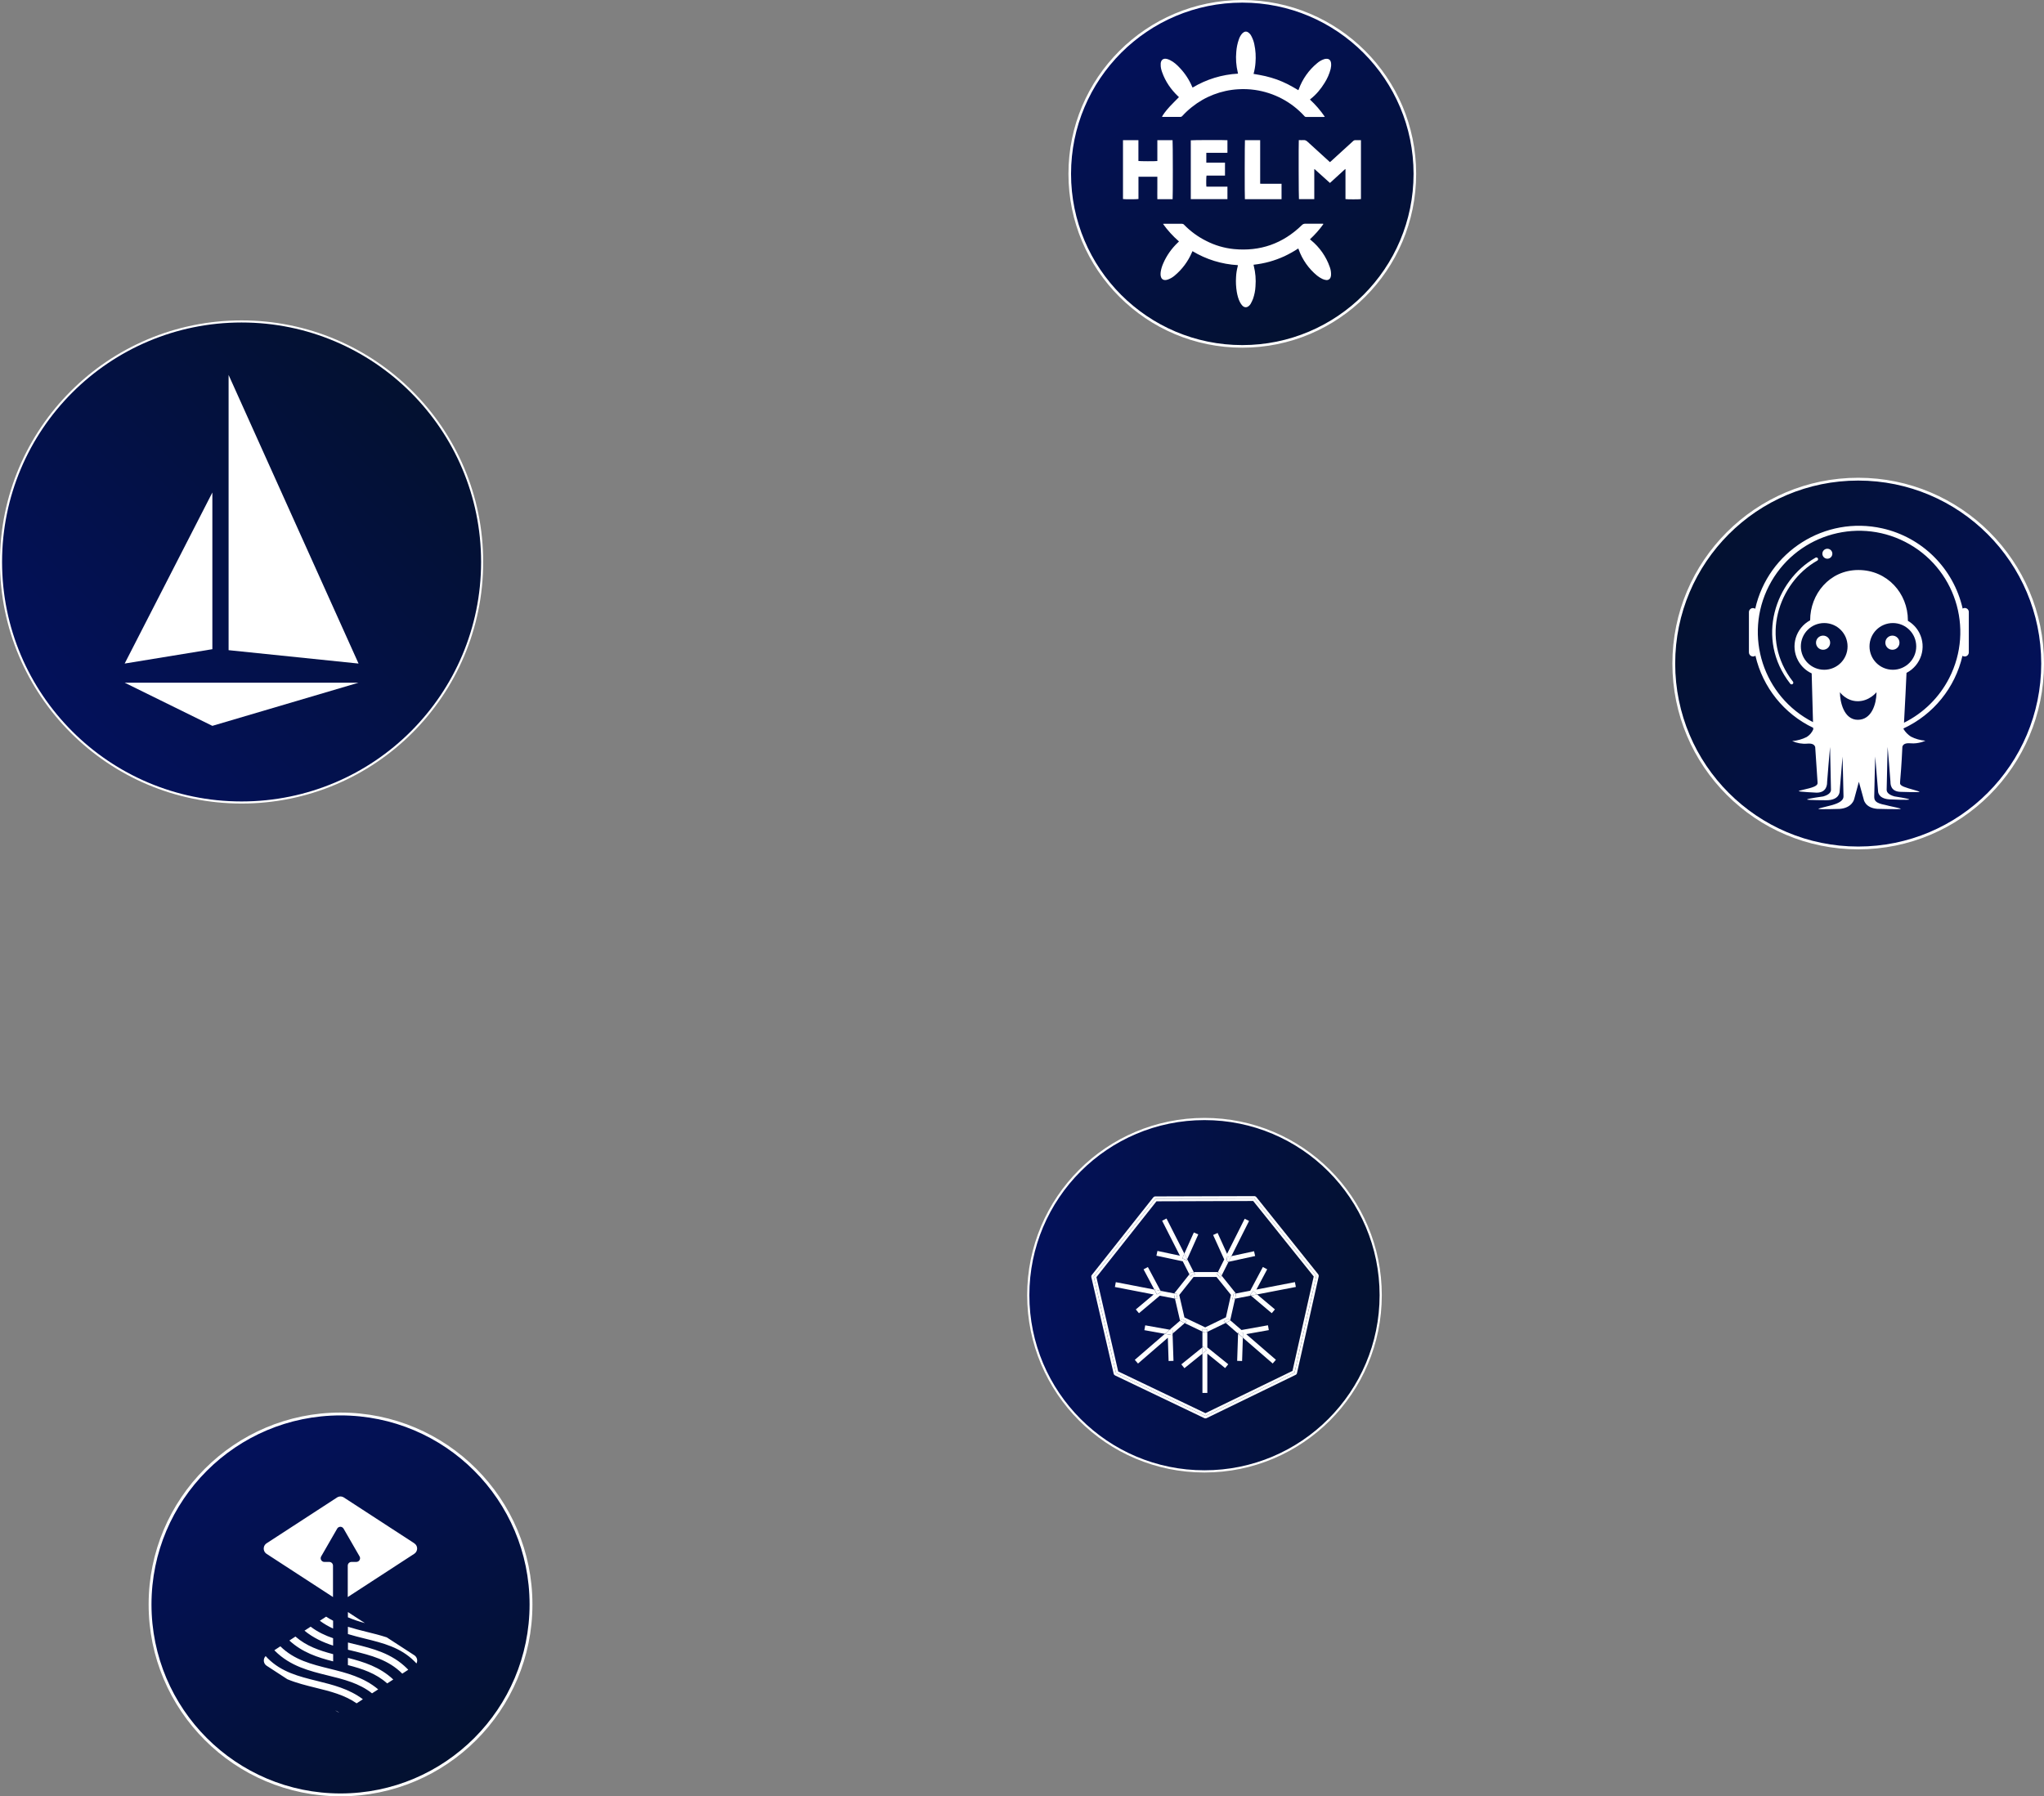
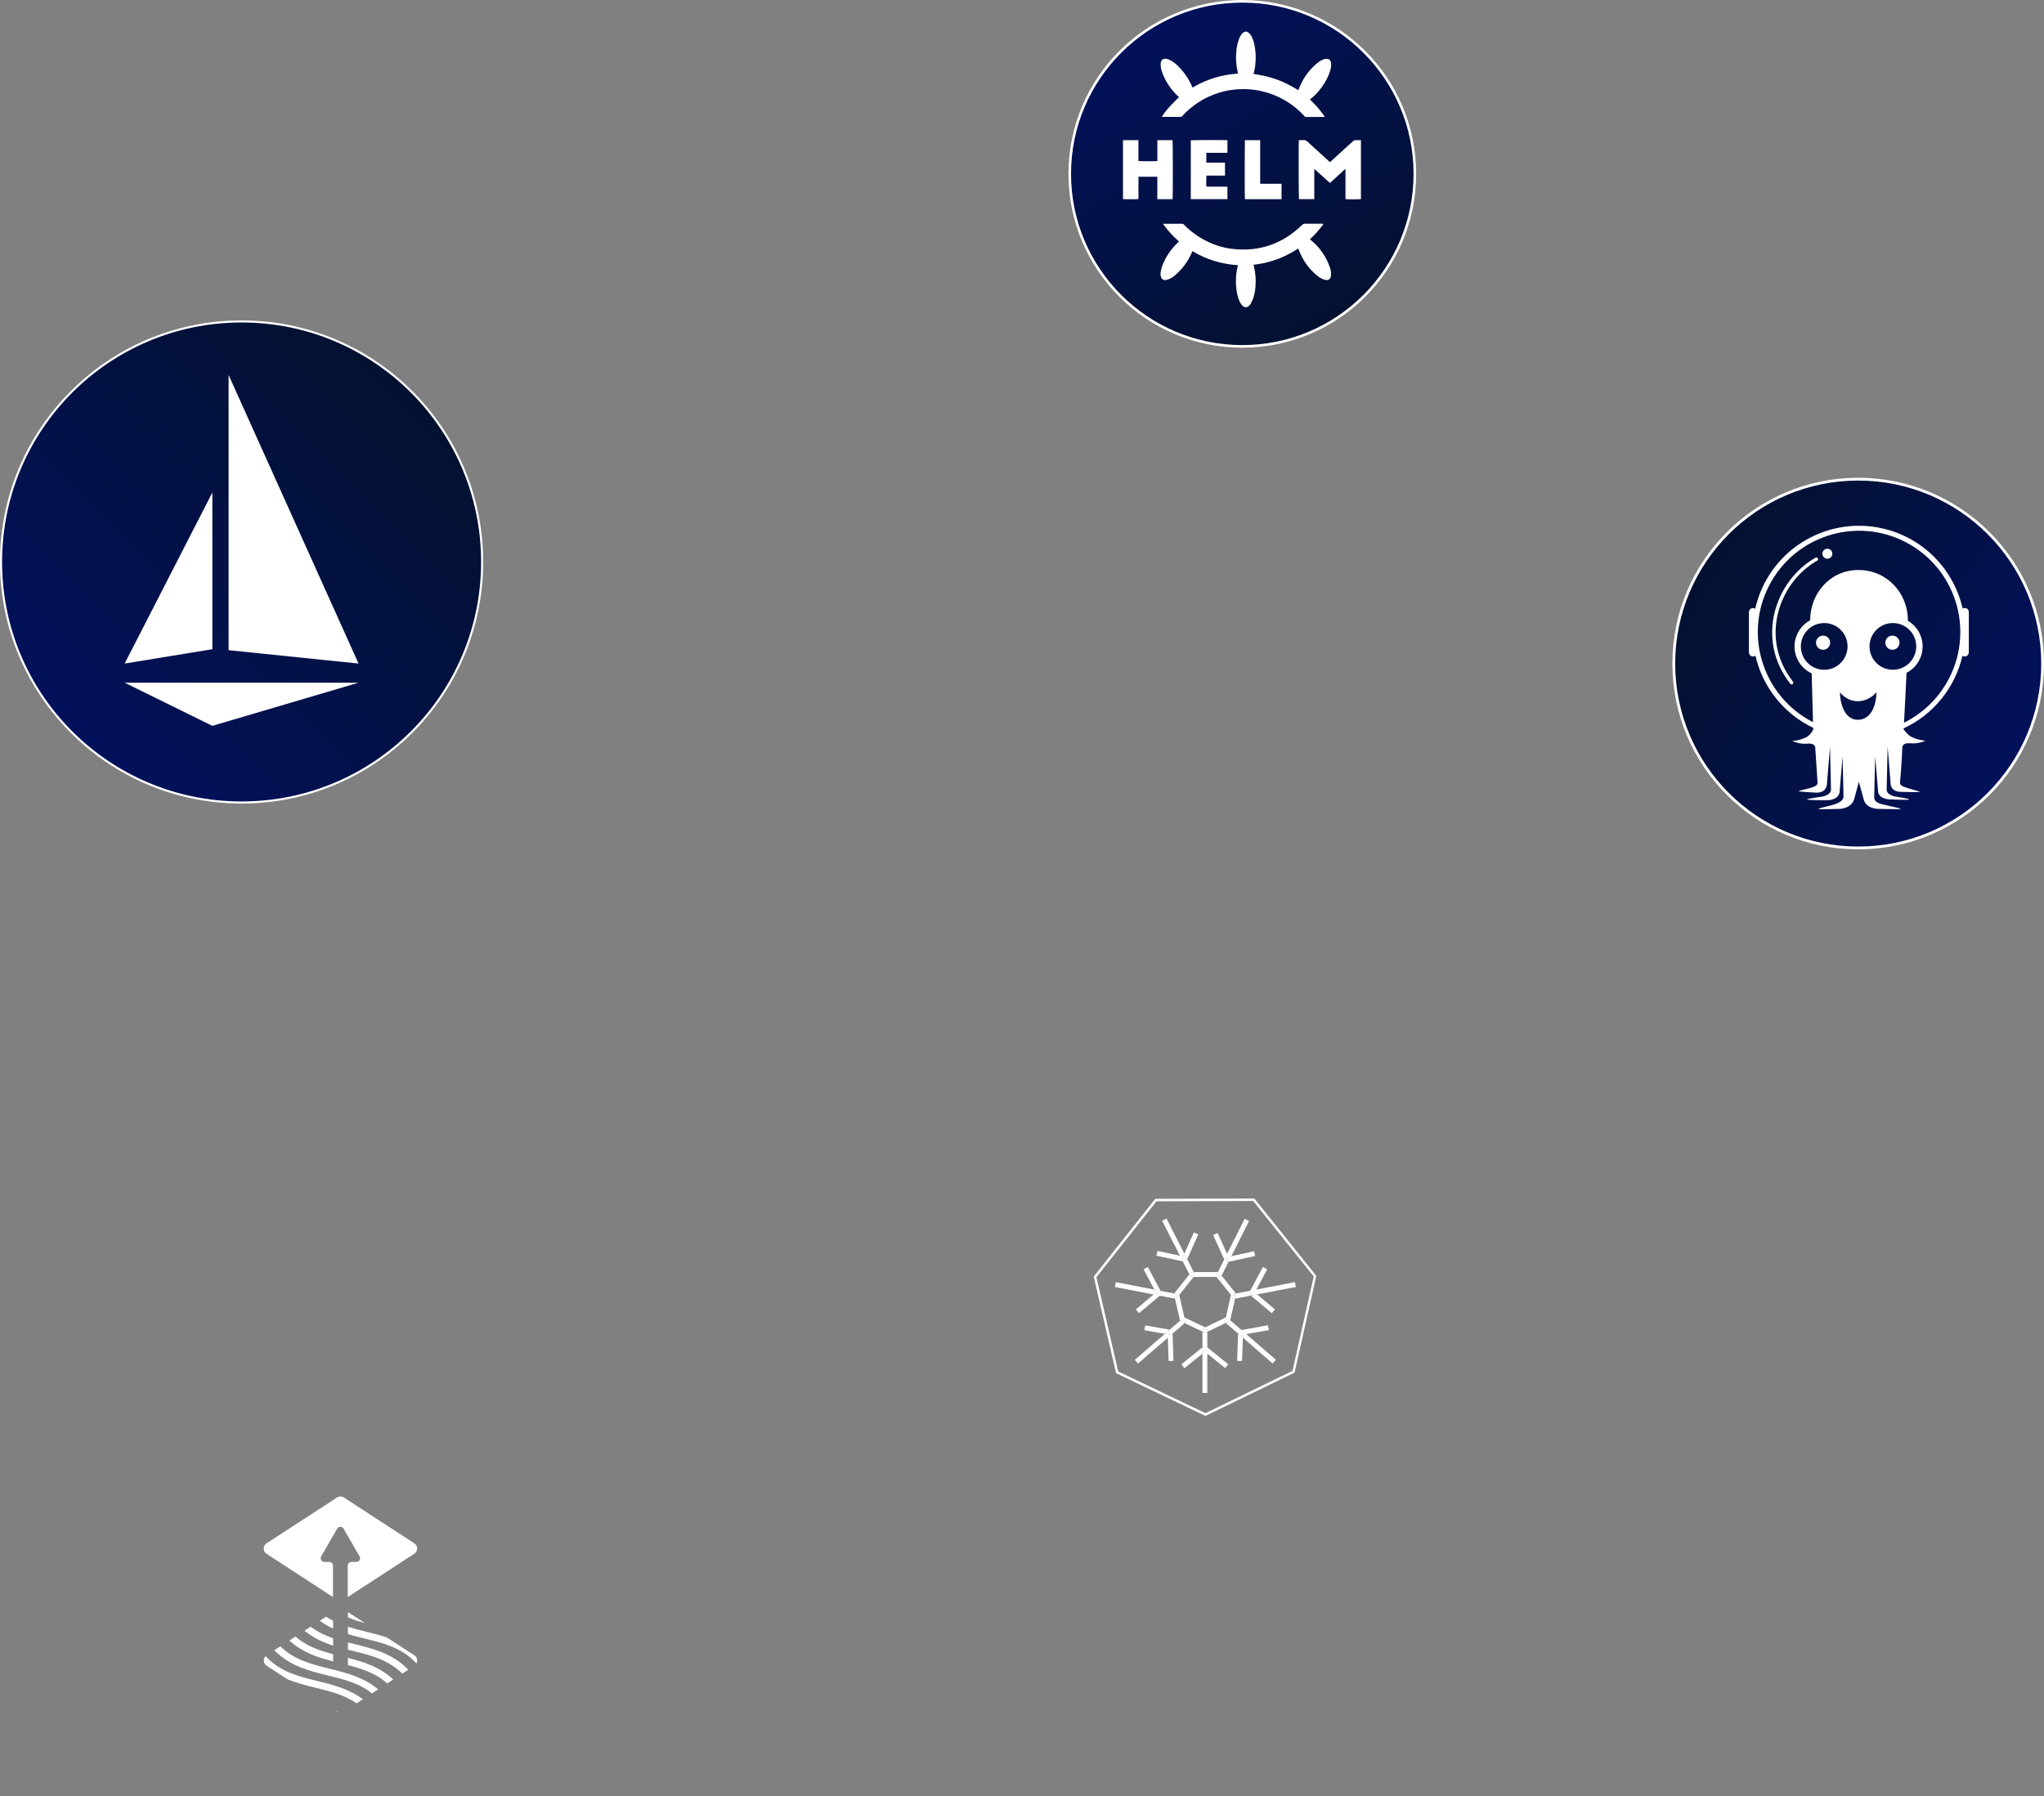
<svg xmlns="http://www.w3.org/2000/svg" xmlns:xlink="http://www.w3.org/1999/xlink" id="Layer_1" data-name="Layer 1" viewBox="0 0 401.56 352.95">
  <rect x="0" y="0" width="401.56" height="352.95" fill="#808080" stroke="none" />
  <defs>
    <style>
      .cls-1, .cls-2 {
        fill: #fff;
      }

      .cls-3 {
        fill: url(#linear-gradient);
        stroke-width: .41px;
      }

      .cls-3, .cls-4, .cls-5, .cls-6, .cls-7 {
        stroke: #fff;
        stroke-miterlimit: 10;
      }

      .cls-4 {
        fill: url(#linear-gradient-3);
        stroke-width: .51px;
      }

      .cls-5 {
        fill: url(#linear-gradient-4);
        stroke-width: .56px;
      }

      .cls-6 {
        fill: url(#linear-gradient-5);
        stroke-width: .55px;
      }

      .cls-2 {
        fill-rule: evenodd;
      }

      .cls-7 {
        fill: url(#linear-gradient-2);
        stroke-width: .43px;
      }
    </style>
    <linearGradient id="linear-gradient" x1="14.05" y1="143.83" x2="80.88" y2="77" gradientUnits="userSpaceOnUse">
      <stop offset="0" stop-color="#03115b" />
      <stop offset="1" stop-color="#031130" />
    </linearGradient>
    <linearGradient id="linear-gradient-2" x1="202.01" y1="254.49" x2="271.25" y2="254.49" xlink:href="#linear-gradient" />
    <linearGradient id="linear-gradient-3" x1="227.1" y1="4.79" x2="261.01" y2="63.52" xlink:href="#linear-gradient" />
    <linearGradient id="linear-gradient-4" x1="48.19" y1="282.84" x2="85.61" y2="347.66" xlink:href="#linear-gradient" />
    <linearGradient id="linear-gradient-5" x1="396.44" y1="148.5" x2="333.68" y2="112.26" xlink:href="#linear-gradient" />
  </defs>
  <circle class="cls-3" cx="47.46" cy="110.42" r="47.26" />
-   <circle class="cls-7" cx="236.63" cy="254.49" r="34.62" />
  <circle class="cls-4" cx="244.06" cy="34.16" r="33.9" />
-   <circle class="cls-5" cx="66.9" cy="315.25" r="37.42" />
  <circle class="cls-6" cx="365.06" cy="130.38" r="36.23" />
  <g>
    <polygon class="cls-1" points="44.91 73.67 44.91 127.75 70.44 130.38 44.91 73.67" />
    <polygon class="cls-1" points="41.72 96.77 41.72 127.56 24.49 130.38 41.72 96.77" />
    <polygon class="cls-1" points="24.49 134.14 70.44 134.14 41.72 142.62 24.49 134.14" />
  </g>
  <g>
    <path class="cls-1" d="m231.63,19.1c-.06-.06-.13-.12-.2-.19-1.39-1.33-2.46-2.87-3.11-4.69-.18-.51-.32-1.03-.29-1.58,0-.05,0-.1,0-.16.05-.71.52-1.07,1.22-.9.22.06.43.14.63.24.76.38,1.37.94,1.94,1.56,1.01,1.07,1.82,2.32,2.39,3.67.01.03.03.06.04.09,0,.01.02.02.06.06,2.7-1.62,5.76-2.56,8.91-2.73-.02-.1-.03-.17-.05-.24-.32-1.33-.42-2.7-.29-4.06.06-.82.22-1.62.49-2.39.13-.41.33-.79.6-1.12.1-.12.22-.22.35-.31.26-.19.62-.19.88,0,.27.19.5.44.64.74.27.51.47,1.05.58,1.61.26,1.19.33,2.41.23,3.63-.05.74-.18,1.47-.38,2.19.78.14,1.56.26,2.32.44.76.18,1.51.4,2.25.66.74.27,1.47.59,2.17.94.7.35,1.36.76,2.06,1.16.02-.05.06-.1.08-.17.72-2.01,1.97-3.78,3.62-5.14.38-.33.82-.59,1.3-.76.13-.05.27-.08.4-.09.69-.08.98.35,1.03.87.04.38,0,.77-.09,1.14-.25.96-.65,1.87-1.18,2.71-.75,1.21-1.63,2.29-2.76,3.17-.03.03-.06.06-.12.11,1.1,1.02,2.08,2.15,2.92,3.39-.06.02-.12.03-.19.03-1.16,0-2.33,0-3.49,0-.14,0-.27-.07-.35-.19-2.54-2.78-5.97-4.58-9.69-5.12-1.1-.16-2.22-.2-3.33-.13-3.31.2-6.48,1.42-9.07,3.5-.67.53-1.29,1.11-1.87,1.74-.1.13-.26.2-.42.19-1.11,0-2.22,0-3.34,0h-.24c.07-.26.75-1.2,1.53-2.04.58-.62,1.19-1.22,1.81-1.85Z" />
    <path class="cls-1" d="m259.99,44.03c-.77,1.08-1.66,2.08-2.64,2.99.08.06.14.12.2.17,1.7,1.39,2.98,3.22,3.7,5.29.19.51.27,1.05.24,1.58-.01.14-.04.27-.08.41-.12.38-.5.62-.9.55-.26-.03-.51-.11-.74-.22-.36-.18-.7-.39-1.01-.64-1.65-1.35-2.9-3.13-3.62-5.13-.02-.06-.04-.11-.08-.21-.88.58-1.8,1.09-2.75,1.54-.95.43-1.93.79-2.93,1.07-1.02.28-2.06.47-3.11.59.02.09.03.17.05.24.33,1.31.44,2.66.33,4.01-.04.84-.21,1.67-.49,2.47-.13.33-.29.65-.46.96-.07.12-.16.23-.26.33-.44.45-.96.46-1.39,0-.17-.19-.31-.39-.43-.62-.34-.63-.51-1.33-.64-2.03-.16-.96-.21-1.94-.15-2.91.03-.71.14-1.42.32-2.11.02-.06.03-.12.04-.18,0-.02,0-.03-.02-.08-3.15-.18-6.2-1.12-8.9-2.75-.05.1-.08.18-.12.27-.76,1.76-1.92,3.32-3.4,4.55-.39.33-.84.59-1.32.76-.23.09-.47.12-.72.08-.27-.05-.5-.24-.59-.49-.16-.38-.13-.77-.08-1.16.09-.54.25-1.07.47-1.57.67-1.57,1.67-2.98,2.91-4.15.05-.05.1-.09.15-.14.02-.02.03-.05.04-.07-1.18-1.02-2.23-2.18-3.13-3.44.11,0,.18-.02.25-.02,1.16,0,2.31,0,3.47,0,.16,0,.31.06.41.18,1.26,1.29,2.72,2.37,4.33,3.17,1.7.88,3.56,1.43,5.46,1.62,5.18.5,9.63-1.07,13.37-4.71.17-.18.41-.28.66-.27,1.08.01,2.15,0,3.23,0h.28l.02.07Z" />
    <path class="cls-1" d="m255.18,27.53c.31,0,.6.02.89,0,.33-.03.56.09.8.31,1.39,1.28,2.79,2.54,4.18,3.81.07.06.14.13.23.21.08-.07.16-.14.24-.21,1.44-1.31,2.88-2.62,4.31-3.93.12-.12.29-.19.46-.18.35.01.71,0,1.08,0v11.58c-.19.06-2.73.07-3.04,0v-5.87l-.06-.03c-.99.9-1.98,1.81-2.99,2.73-1.01-.91-2.02-1.82-3.02-2.72l-.06.02c0,.49,0,.98,0,1.47,0,.49,0,.97,0,1.46v2.95h-3.01c-.06-.19-.08-10.95-.03-11.61Z" />
    <path class="cls-1" d="m227.36,27.54h3c.06.19.07,11.32.01,11.6h-3c-.02-.74,0-1.47,0-2.21,0-.73,0-1.46,0-2.2h-3.71v4.37c-.23.07-2.78.07-3.04.01v-11.57h3.03v4.09c.22.06,3.4.07,3.72.01,0-.33,0-.66,0-1,0-.35,0-.7,0-1.04v-1.02c0-.34,0-.68,0-1.05Z" />
    <path class="cls-1" d="m233.94,39.13v-11.56c.18-.06,6.76-.08,7.2-.02v2.46c-.1,0-.2.02-.3.02-1.17,0-2.35,0-3.52,0h-.33v1.92h3.67v2.55h-3.63c-.06.22-.08,1.74-.03,2.16.09,0,.19.02.29.02,1.17,0,2.35,0,3.52,0h.33v2.45h-7.2Z" />
    <path class="cls-1" d="m244.57,39.14c-.06-.31-.04-11.39.01-11.6h2.99v8.55c.13,0,.23.02.33.02,1.18,0,2.36,0,3.55,0h.32v3.03h-7.19Z" />
  </g>
  <g>
-     <path class="cls-1" d="m246.8,235.2c-.09-.11-.23-.18-.38-.18h0l-19.46.06c-.15,0-.28.07-.38.18l-12.09,15.27c-.09.11-.12.26-.09.41l4.39,18.98c.03.14.13.26.26.33l17.56,8.4c.13.06.29.06.42,0l17.51-8.51c.13-.06.23-.18.26-.33l4.27-19.01c.03-.14,0-.29-.09-.41l-12.18-15.2Zm7.53,34.5l-17.51,8.51-17.56-8.4-4.39-18.98,12.09-15.27,19.46-.06,12.18,15.2-4.27,19.01Z" />
    <path class="cls-1" d="m226.96,235.56l-12.09,15.27,4.39,18.98,17.56,8.4,17.51-8.51,4.27-19.01-12.18-15.2-19.46.06Zm26.95,33.81l-17.09,8.3-17.14-8.2-4.28-18.53,11.8-14.9,19-.06,11.89,14.83-4.17,18.56Z" />
    <path class="cls-1" d="m232.08,268.08l.61.75,3.55-2.87v-1.24l-4.16,3.36Zm-7.09-7.67l-.17.95,4.03.72.94-.81-4.8-.86Zm.52-11.45l-.85.45,2.12,3.98,1.22.24-2.49-4.67Zm15.84-1.03l5.23-1.14-.21-.94-4.47.97-.56,1.11h0Zm1.71,19.46l.96.03.15-4.57-.94-.81-.18,5.35h0Zm-7.64-24.84l-.88-.39-1.87,4.17.56,1.1,2.18-4.88Zm14.43,15.47l.62-.74-3.5-2.94-1.22.23,4.09,3.45h0Zm-13.09,3.83c-.07,0-.14-.02-.21-.05l-.32-.15v3.07l.18-.15.61.75-.79.63v7.74h.96v-7.71l3.5,2.83.61-.75-4.11-3.32v-3.07l-.23.11c-.07.03-.14.05-.21.05h0Z" />
    <path class="cls-1" d="m231.86,259.48l-2.07,1.79.69.12-.17.95-1.46-.26-5.91,5.11.63.73,5.86-5.07.15,4.57.96-.03-.18-5.35,2.38-2.06-.7-.34c-.08-.04-.14-.1-.19-.17Zm2.37-9.51h.3s-1.29-2.54-1.29-2.54l-.09.21-.88-.39.41-.92-3.51-6.91-.86.44,3.49,6.87-4.41-.94-.2.94,5.17,1.1,1.3,2.56.19-.24c.09-.11.23-.18.38-.18h0Zm7.22,9.65l-.65.31,2.43,2.11v-.23s.97.03.97.03l-.03,1,5.86,5.07.63-.73-5.83-5.04,4.44-.79-.17-.95-5.2.93-2.23-1.93c-.05.09-.12.17-.22.21h0Zm1.36-5.19l-.17.74,3.11-.6-.17-.14.62-.74.77.65,7.61-1.47-.18-.95-7.57,1.46,2.12-3.98-.85-.45-2.48,4.66-2.82.54c.03.08.04.18.02.26h0Zm-12.11-.28l-2.7-.52.13.25-.85.45-.5-.94-7.57-1.46-.18.95,7.61,1.47-3.5,2.94.62.74,4.09-3.44,2.96.57-.16-.68c-.02-.11-.01-.22.04-.32h0Zm10.23-7.11l.98-.21,3.48-6.93-.86-.43-3.46,6.89-1.86-4.1-.88.4,2.18,4.81-1.25,2.5c.13.01.25.07.33.18l.4.5,1.36-2.71-.22.05-.21-.94Z" />
    <path class="cls-1" d="m228.14,253.87l-.13-.25-1.22-.24.5.94.85-.45Zm5.01-6.24l.09-.21-.56-1.1-.41.92.88.39Zm12.44,6.79l.17.14,1.22-.23-.77-.65-.62.74Zm-4.65-7.4l.21.94.22-.05.56-1.11-.98.21Zm2.32,14.78v.23s.93.81.93.81l.03-1-.96-.03h0Zm-6.84,2.76l-.18.15v1.24l.79-.63-.61-.75Zm-5.93-3.18l-.69-.12-.94.81,1.46.26.17-.95Zm8.74-10.96h-.2l.24-.48s-.03,0-.04,0h-4.69s.24.49.24.49h-.54s-.33.42-.33.42l-.24-.47-2.91,3.67s-.04.06-.06.09l.52.1-.09.11.21.89-.52-.1.97,4.18c.01.06.04.11.07.16l.38-.33.02.07.89.42-.4.34,3.48,1.66v-.53l.52.25.44-.21v.54l3.61-1.75-.4-.35.84-.4.03-.12.4.34s.03-.07.04-.11l.93-4.12-.52.1.22-.95-.05-.06.5-.1c-.02-.05-.04-.1-.08-.14l-2.72-3.39-.24.48-.54-.68Zm2.6,4.01l-.99,4.41-4.07,1.97-4.08-1.95-1.02-4.41,2.81-3.54h4.52s2.83,3.51,2.83,3.51Z" />
    <path class="cls-1" d="m242.34,254.32l-.22.95.52-.1.17-.74c.02-.09.01-.18-.02-.26l-.5.1.05.06Zm-3.08-4.37l-.24.48h.2l.54.68.24-.48-.4-.5c-.08-.1-.2-.17-.33-.18Zm-5.03.49h.54s-.24-.48-.24-.48h-.3c-.15,0-.28.07-.38.18l-.19.24.24.47.33-.41Zm-3.1,3.91l.09-.11-.52-.1c-.05.1-.06.21-.04.32l.16.68.52.1-.21-.89Zm5.62,7l-.52-.25v.53l.32.15c.13.06.29.06.42,0l.23-.11v-.54l-.44.21Zm-4.5-2.15l-.02-.07-.38.33c.05.07.11.13.19.17l.7.34.4-.35-.89-.42Zm8.99-.03l-.84.4.4.35.65-.31c.09-.05.17-.12.22-.21l-.4-.34-.03.12Z" />
  </g>
  <path class="cls-1" d="m81.4,303.24l-13.84-9c-.41-.27-.94-.27-1.35,0l-13.84,9c-.57.37-.73,1.14-.36,1.71.09.14.22.27.36.36l13.05,8.49v-6.17c0-.4-.33-.73-.73-.73h-.96c-.4,0-.73-.33-.73-.73,0-.13.03-.25.1-.36l3.14-5.45c.2-.35.65-.47.99-.27.11.06.2.16.27.27l3.14,5.45c.2.35.08.79-.27.99-.11.06-.24.1-.36.1h-.96c-.4,0-.73.33-.73.73v6.17l13.05-8.49c.58-.37.75-1.12.39-1.7-.1-.15-.23-.28-.39-.37h0Zm-14.7,11.25c.13.02.26.02.38,0-.13.02-.26.02-.38,0Zm-.48,21.81c.13.08.27.14.42.17-.26-.15-.53-.29-.8-.42l.38.25Zm5.47-17.38l-3.34-2.17v1.03c1.09.46,2.2.84,3.34,1.14Zm-3.34.71v1.44c1.1.34,2.22.61,3.32.89,3.61.89,7.01,1.73,9.75,4.47.14.14.27.28.4.42.3-.57.11-1.26-.42-1.61l-5.42-3.52c-1.32-.43-2.66-.77-3.98-1.09-1.25-.31-2.47-.62-3.65-.99h0Zm-2.91-1.18c-.47-.24-.93-.51-1.37-.8l-1.24.81c.82.6,1.69,1.11,2.61,1.53v-1.54Zm4.15,4.59c-.41-.1-.83-.2-1.23-.31v1.42c.3.08.6.15.91.22,3.61.89,7.01,1.73,9.75,4.47,0,0,0,0,.01.01l1.17-.76c-.07-.07-.14-.15-.21-.23-3.01-3.01-6.77-3.94-10.4-4.83h0Zm-4.15-1.15c-1.57-.54-3.05-1.23-4.41-2.27l-1.21.79c1.73,1.42,3.65,2.29,5.62,2.93v-1.45Zm0,3.13c-2.7-.71-5.23-1.57-7.4-3.46l-1.19.78c2.55,2.35,5.57,3.33,8.6,4.1v-1.42Zm2.91,2.15c2.82.73,5.48,1.6,7.72,3.6l1.19-.77c-2.63-2.47-5.78-3.45-8.91-4.25v1.42Zm-13.27-3.69l-1.18.77s.08.09.12.13c3.01,3.01,6.77,3.94,10.4,4.83,3.14.77,6.14,1.51,8.67,3.51l1.21-.78c-2.85-2.4-6.25-3.24-9.54-4.06-3.57-.88-6.94-1.71-9.67-4.39Zm-2.5,2.34c-.14-.14-.27-.28-.39-.42-.48.48-.48,1.26,0,1.74.06.06.13.11.2.16l4.07,2.65c1.8.75,3.69,1.21,5.54,1.67,2.9.71,5.66,1.4,8.06,3.06l1.23-.8c-2.72-2.05-5.89-2.83-8.96-3.59-3.61-.89-7.01-1.73-9.75-4.47h0Z" />
  <path class="cls-1" d="m359.98,108.8c0,.54-.44.98-.98.98s-.98-.44-.98-.98.44-.98.98-.98.98.44.98.98h0Zm-7.8,25.6c-.15.11-.36.09-.47-.06-6.92-8.83-2.91-20.26,4.91-24.73.14-.12.36-.1.48.04.12.14.1.36-.04.48-.03.03-.07.05-.11.06-7.51,4.3-11.33,15.27-4.71,23.74.11.14.09.35-.05.47,0,0,0,0,0,0Zm5.98-6.73c.77,0,1.39-.62,1.39-1.39s-.62-1.39-1.39-1.39-1.39.62-1.39,1.39.62,1.39,1.39,1.39Zm13.62,0c.77,0,1.39-.62,1.39-1.39s-.62-1.39-1.39-1.39-1.39.62-1.39,1.39.62,1.39,1.39,1.39Z" />
  <path class="cls-2" d="m344.86,128.84c-.36.26-.86.17-1.12-.19-.1-.14-.15-.3-.15-.47v-7.91c0-.44.37-.8.81-.79.15,0,.3.05.43.13,2.53-11.25,13.71-18.32,24.97-15.79,7.86,1.77,14,7.9,15.78,15.76.38-.23.87-.11,1.1.27.08.13.12.27.11.42v7.91c0,.44-.35.81-.8.81-.16,0-.31-.04-.45-.13-1.45,6.28-5.72,11.55-11.57,14.26v.14c.36.59.85,1.09,1.43,1.47.89.46,1.86.73,2.86.81,0,0-1.32.66-2.92.51-1.01-.08-1.44.17-1.6.66l.11-1.63-.11,1.62c-.17,3.7-.36,5.88-.43,6.64l-.02.31v.08c-.03.21-.07.53.75.86.46.19,1.22.41,1.87.59.66.19,1.21.35,1.21.41,0,.12-3.63,0-3.63,0-2.09,0-2.09-1.56-2.09-1.94s-.56-6.89-.56-6.89l-.19,8.4c0,.38.19.94,1.52,1.32,0,0,2.9.44,2.9.6,0,.17-3.47,0-3.47,0-2.63,0-2.63-1.54-2.63-1.54l-.57-6.89s-.19,6.89-.19,7.83c0,.75.13,1.31,2.2,1.69.4.12.96.23,1.49.35.8.17,1.52.33,1.52.41,0,.13-4.6,0-4.6,0-2.46-.19-2.69-1.9-2.69-1.9l-.94-3.42-.93,3.43s-.38,1.71-2.85,1.9c0,0-4.17.13-4.17,0,0-.08.6-.23,1.32-.4.47-.12.99-.24,1.41-.36,1.44-.42,2.2-.94,2.2-1.69,0-.94-.19-7.83-.19-7.83l-.57,6.89s0,1.69-2.63,1.69c0,0-3.76,0-3.76-.15,0-.17,3.17-.6,3.17-.6,1.32-.38,1.52-.94,1.52-1.32l-.18-8.4s-.58,6.51-.58,6.89,0,2.09-2.07,2.09c0,0-3.51-.17-3.51-.3,0-.06.44-.17,1-.3.65-.15,1.46-.34,1.95-.55.8-.33.77-.66.75-.86v-.08l-.46-6.88c-.16-.48-.58-.75-1.59-.66-1,.08-2.01-.1-2.93-.51,1-.08,1.97-.35,2.86-.8.56-.35,1-.86,1.27-1.47v-.33c-5.75-2.75-9.92-7.96-11.35-14.17h0Zm29.2,13.15l.09-1.72c.15-2.8.28-5.23.4-8.06,2.87-1.48,3.99-5,2.52-7.86-.51-.99-1.29-1.81-2.25-2.37v-.11c0-5.28-4.04-9.87-9.73-9.87s-9.47,4.76-9.47,9.86v.02c-2.84,1.53-3.9,5.07-2.38,7.9.6,1.11,1.53,2,2.68,2.53l.26,9.58c-9.78-5-13.66-16.98-8.66-26.76,5-9.78,16.98-13.66,26.76-8.66,9.78,5,13.66,16.98,8.66,26.76-1.94,3.8-5.05,6.87-8.87,8.77h0Zm-5.41-5.78c-.05,2.11-.94,5.22-3.67,5.22s-3.51-3.52-3.51-5.41c0,0,1.24,1.76,3.51,1.76s3.67-1.76,3.67-1.76v.19Zm-10.27-4.61c2.53,0,4.59-2.05,4.59-4.59s-2.05-4.59-4.59-4.59-4.59,2.05-4.59,4.59,2.05,4.59,4.59,4.59Zm13.49,0c2.53,0,4.59-2.05,4.59-4.59s-2.05-4.59-4.59-4.59-4.59,2.05-4.59,4.59,2.05,4.59,4.59,4.59h0Z" />
</svg>